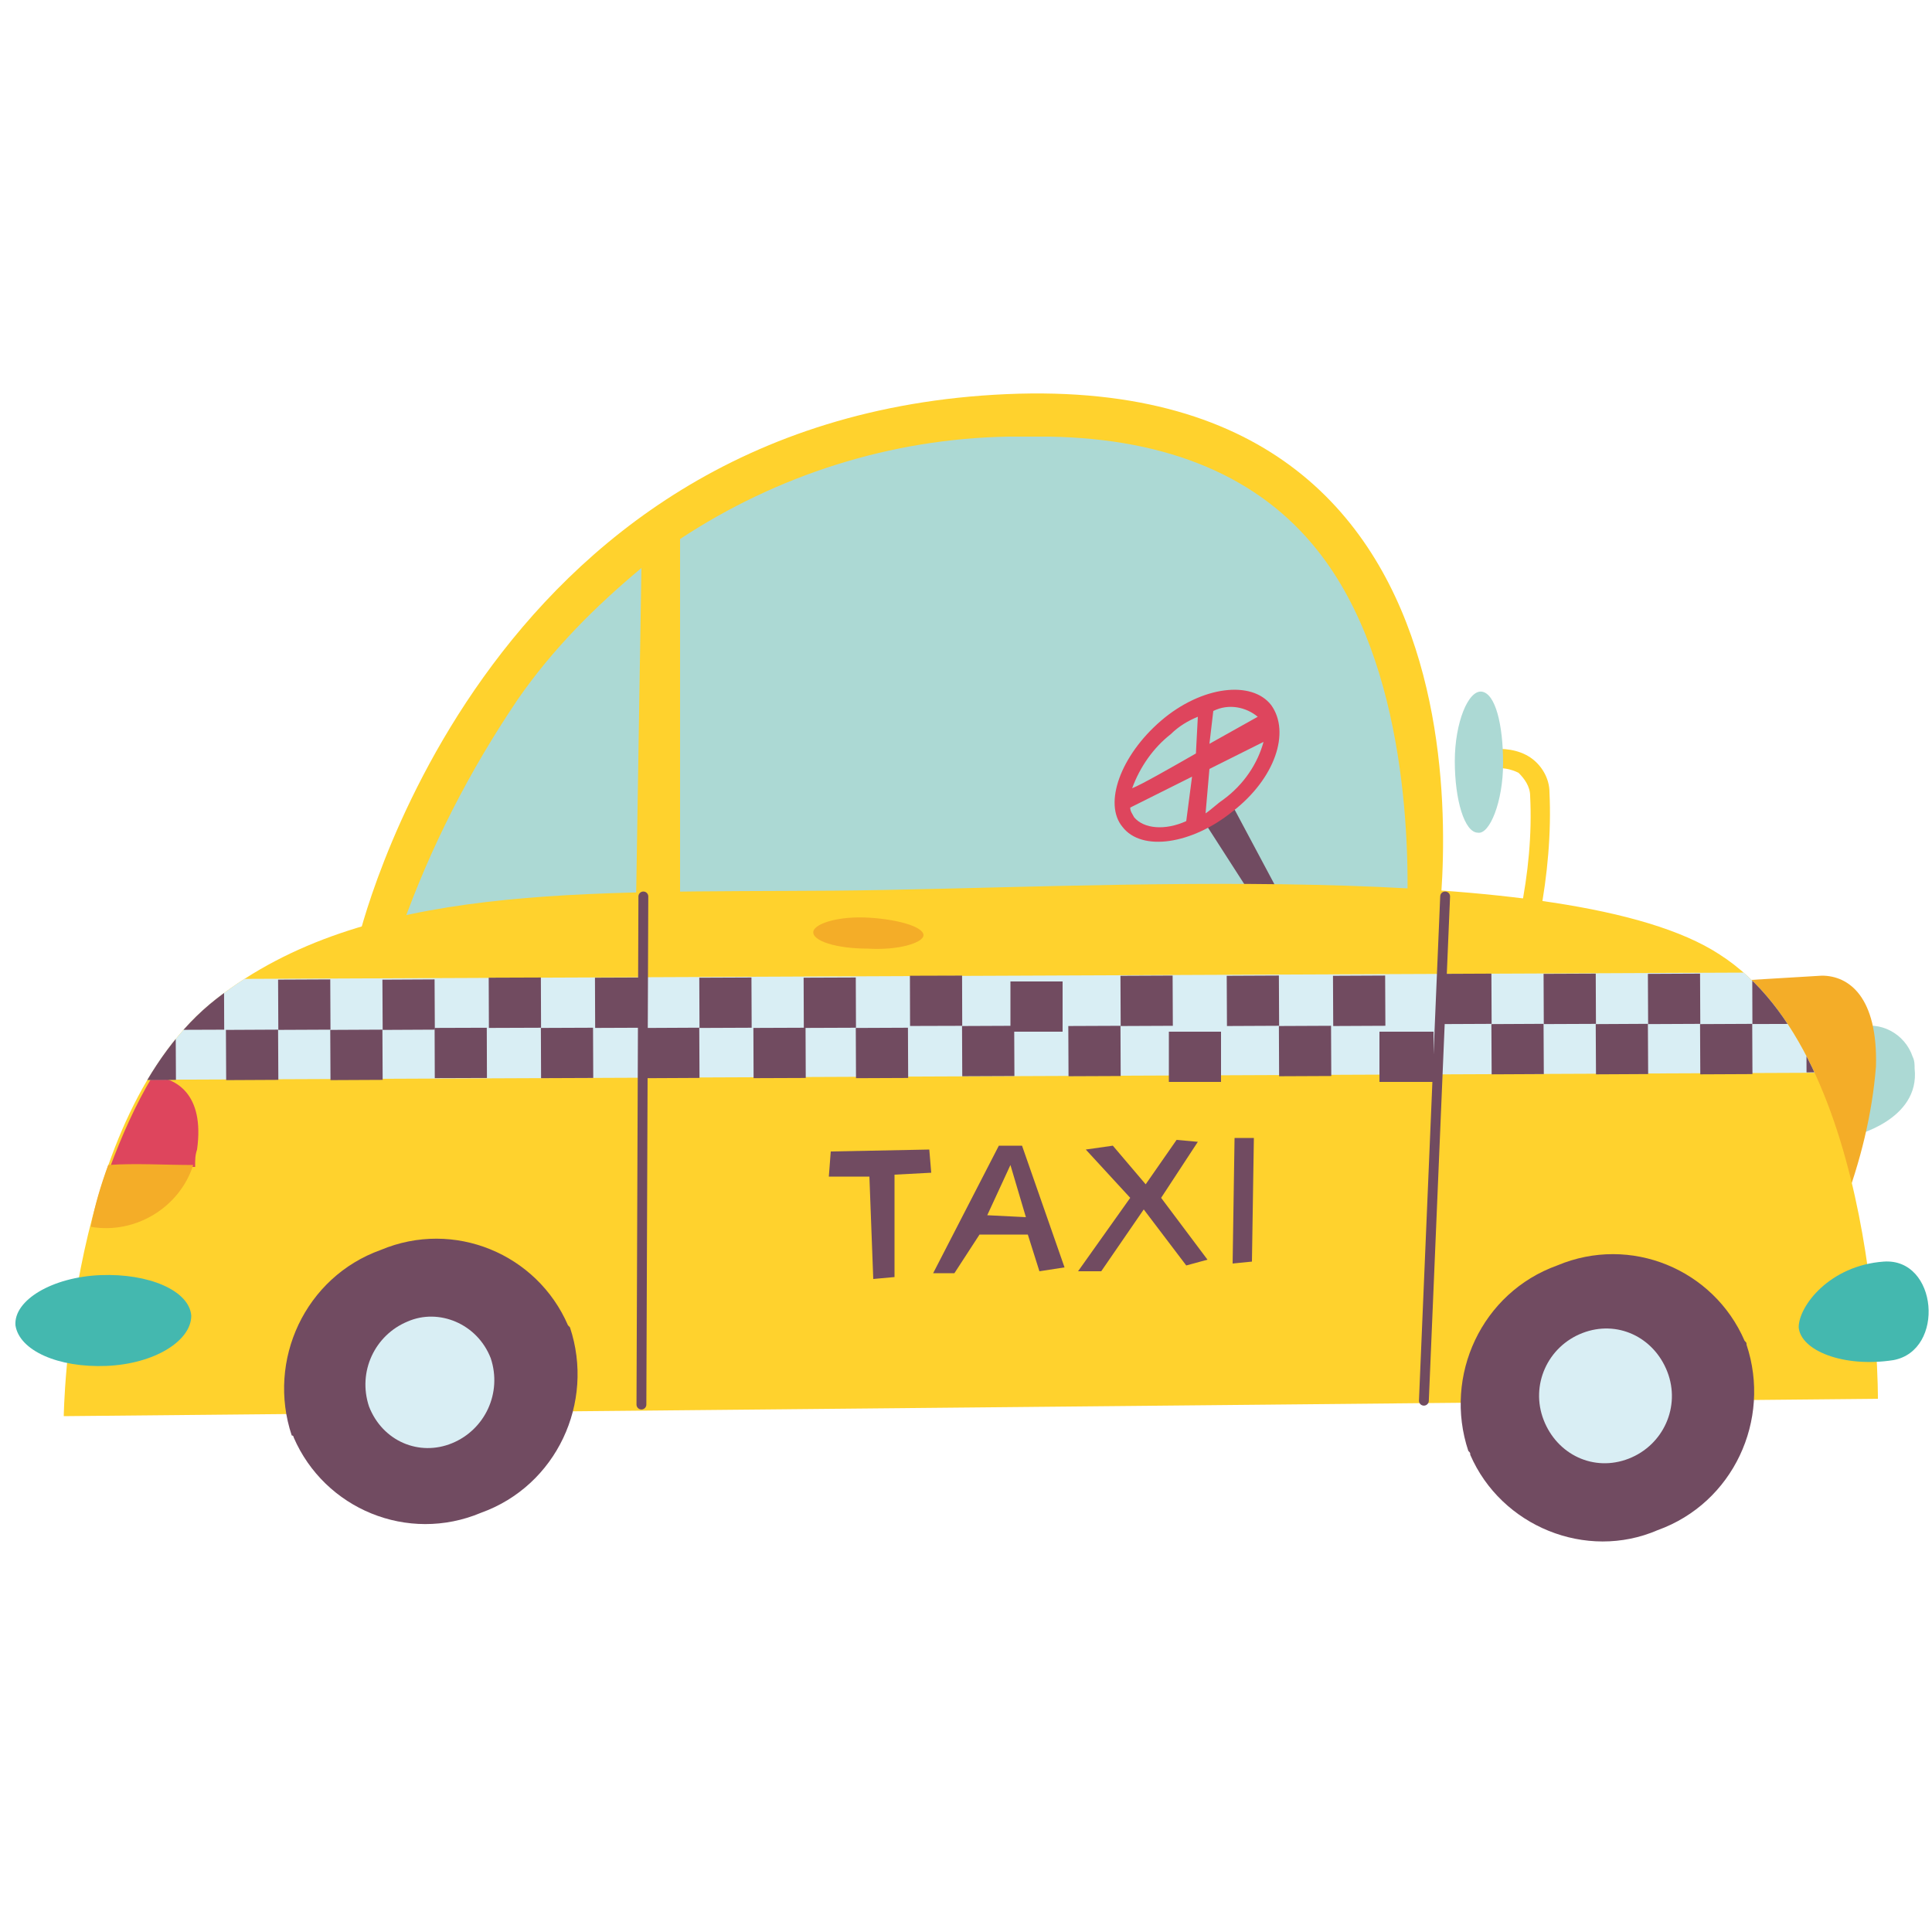
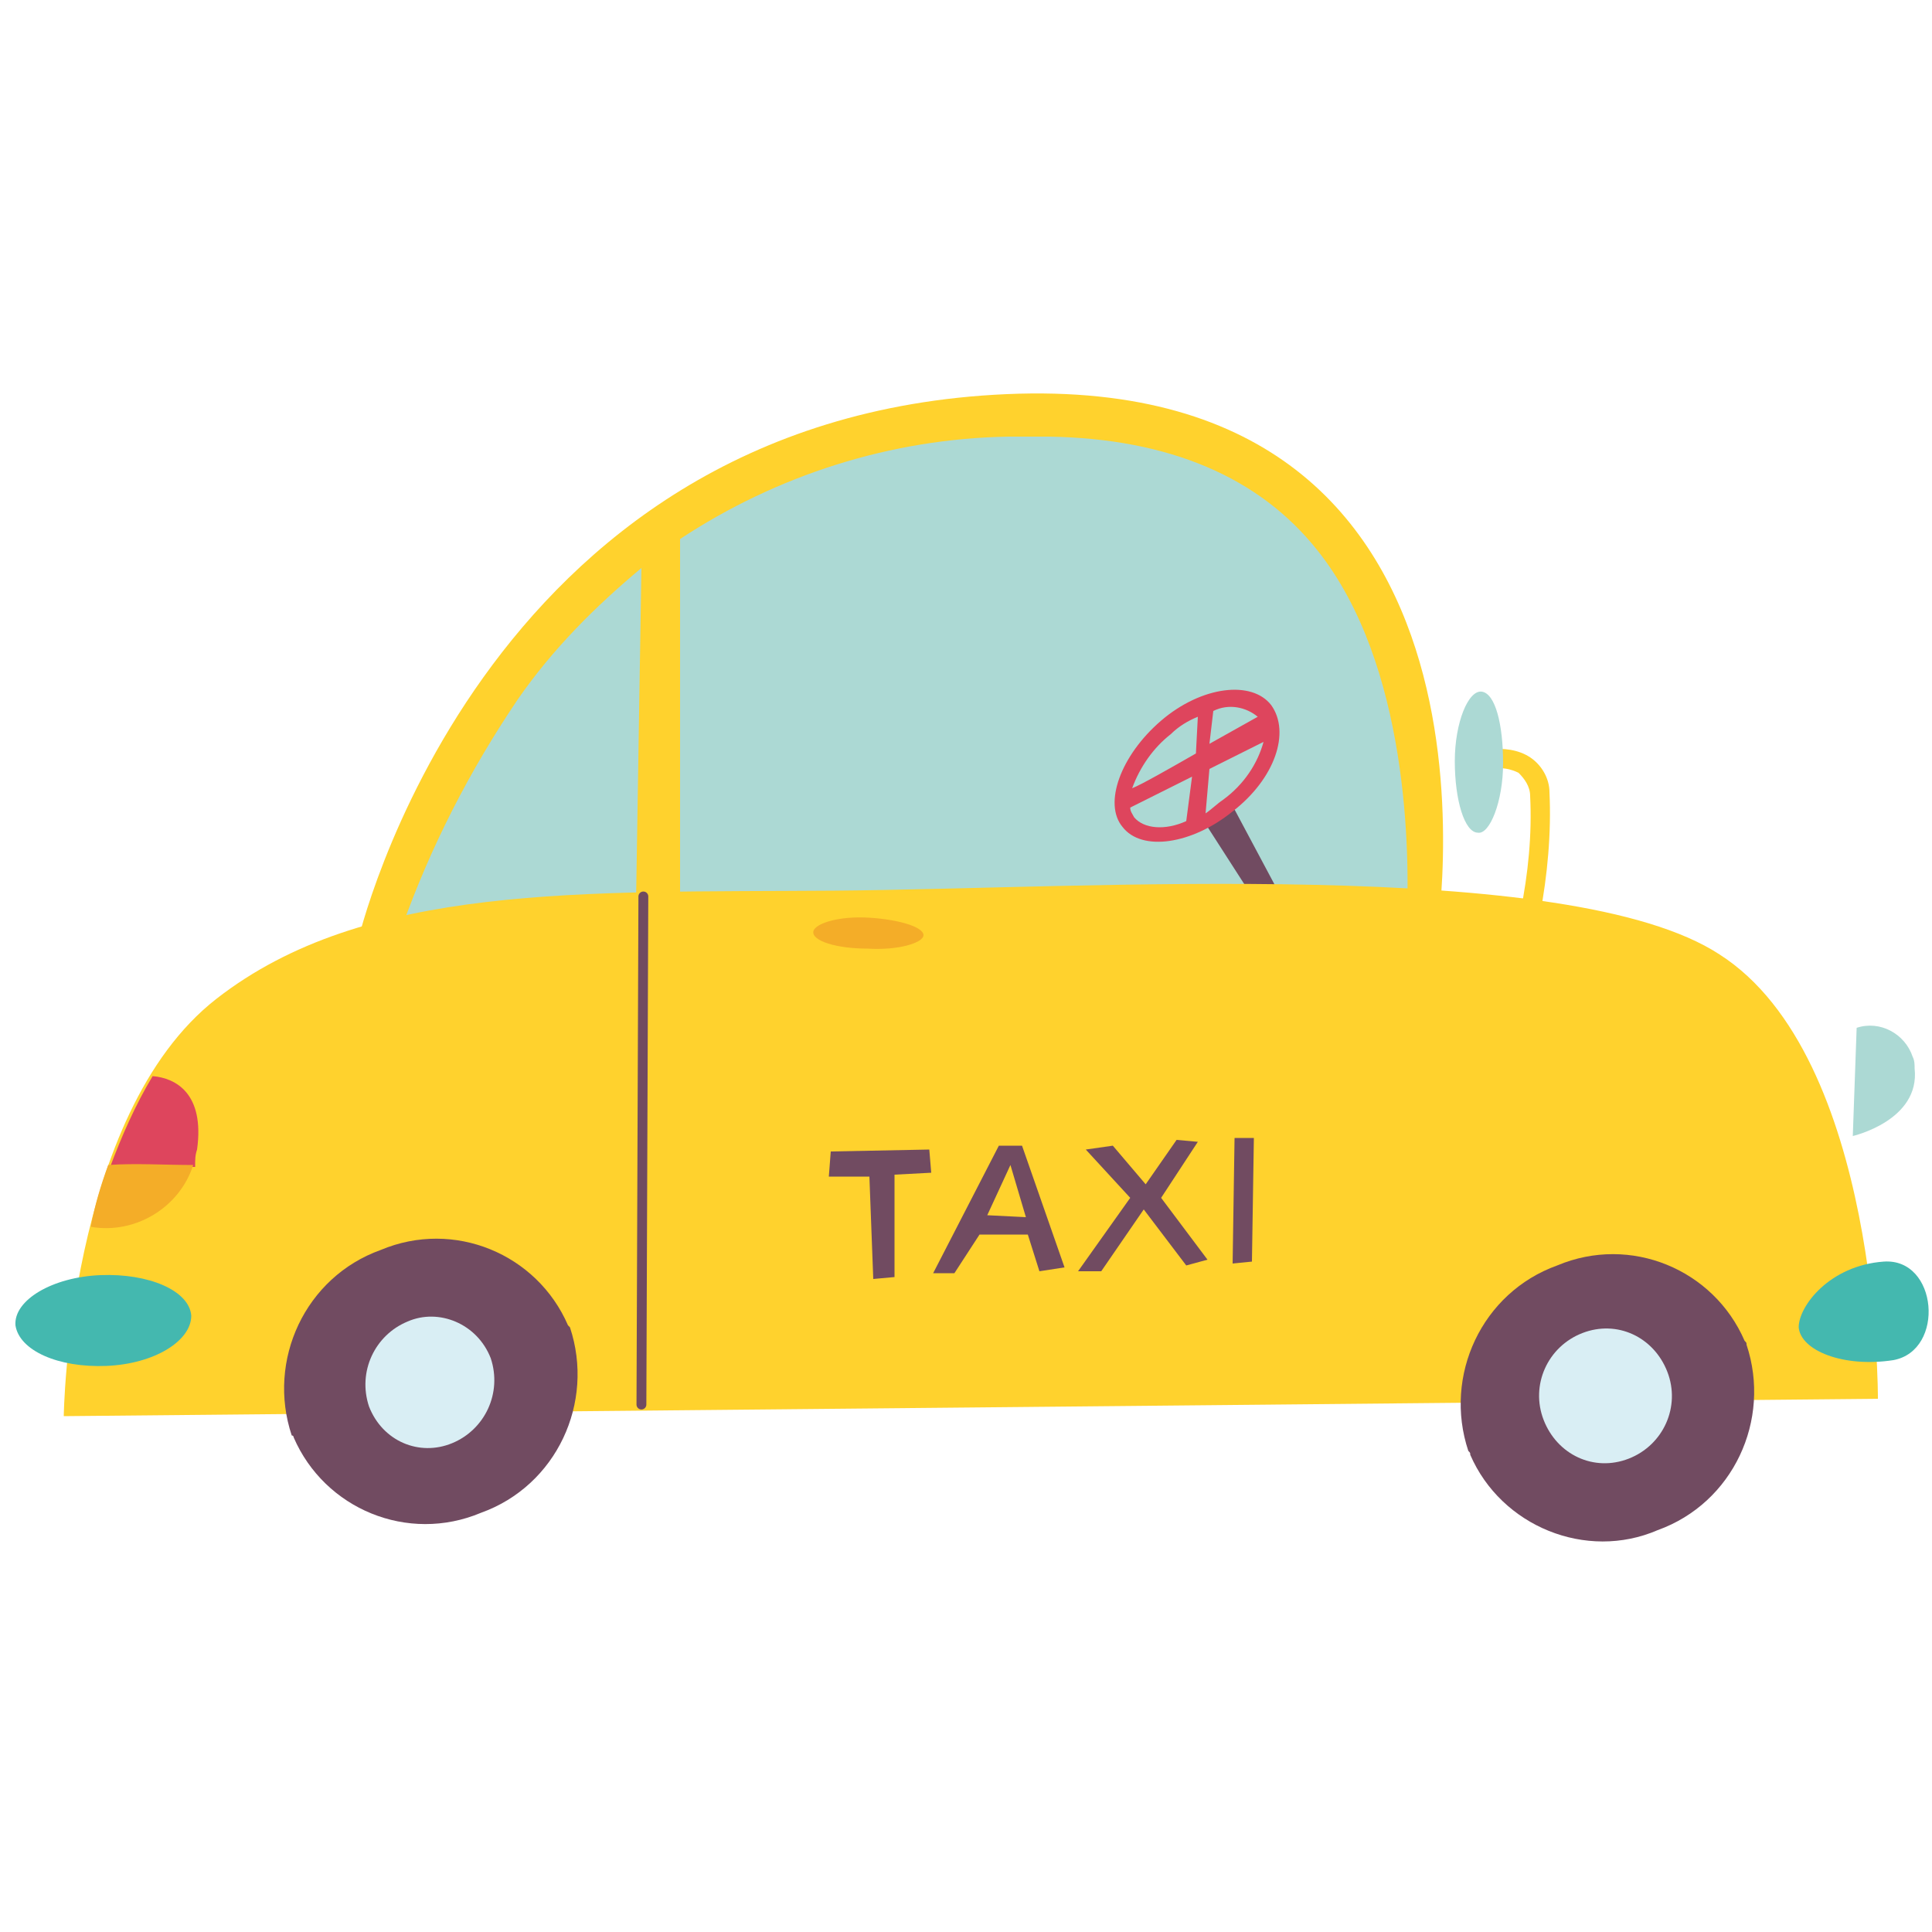
<svg xmlns="http://www.w3.org/2000/svg" xmlns:xlink="http://www.w3.org/1999/xlink" version="1.1" id="Laag_1" x="0px" y="0px" viewBox="0 0 100 100" style="enable-background:new 0 0 100 100;" xml:space="preserve" width="400" height="400">
  <style type="text/css">
	.st0{fill:#FFD22D;}
	.st1{fill:#ACD9D4;}
	.st2{fill:#714B61;}
	.st3{fill:#DE455D;}
	.st4{fill:#F4AD28;}
	.st5{fill:#44B8AF;}
	.st6{fill:#D9EEF4;}
	.st7{clip-path:url(#SVGID_00000077289091640753543710000000271255788687837320_);}
	.st8{fill:#714B60;}
	.st9{fill:none;stroke:#714B60;stroke-width:0.51;stroke-linecap:round;stroke-linejoin:round;}
</style>
  <path class="st0" d="M18.5,48.8c0,0,6.2-27.2,33.6-28.4S74.3,49,74.3,49L18.5,48.8z" />
  <path class="st1" d="M33.2,29.4c-2.4,2-4.6,4.2-6.4,6.8c-2.5,3.7-4.5,7.6-6,11.8h12.1L33.2,29.4z" />
  <path class="st1" d="M68.2,28.5c-3-3.8-7.7-5.8-13.9-5.9c-0.7,0-1.4,0-2.1,0c-6.1,0.1-12,2-17,5.3c0,3.4,0,15.8,0,20h37.6  C73,44.2,72.9,34.4,68.2,28.5z" />
  <path class="st0" d="M79.7,47.4l-1-0.2c0.4-2,0.6-4,0.5-6c0-0.5-0.3-0.9-0.6-1.2c-0.4-0.2-0.9-0.3-1.3-0.2l-0.2-1  c0.7-0.1,1.5,0,2.1,0.4s1,1.1,1,1.8C80.3,43.1,80.1,45.3,79.7,47.4z" />
  <path class="st1" d="M77.8,39.5c0,2-0.7,3.7-1.3,3.6c-0.7,0-1.2-1.7-1.2-3.7s0.7-3.7,1.4-3.6C77.4,35.9,77.8,37.5,77.8,39.5z" />
  <polygon class="st2" points="66.1,48.4 62.5,42.8 63.9,41.9 67.1,47.9 " />
  <path class="st3" d="M65.8,36.5c-1-1.3-3.6-1-5.7,0.8s-3,4.3-2,5.5c1,1.3,3.6,0.9,5.7-0.8C66,40.3,66.8,37.9,65.8,36.5z M62.8,36.8  c0.8-0.4,1.7-0.2,2.3,0.3l0,0l-2.5,1.4L62.8,36.8z M61.4,42.5c-1.1,0.5-2.2,0.4-2.7-0.2c-0.1-0.2-0.2-0.3-0.2-0.5l3.2-1.6L61.4,42.5  z M61.9,39c-1.4,0.8-2.8,1.6-3.3,1.8c0.4-1.1,1.1-2.1,2-2.8c0.4-0.4,0.9-0.7,1.4-0.9L61.9,39z M63.3,41.4c-0.3,0.2-0.6,0.5-0.9,0.7  l0.2-2.3l2.8-1.4C65.1,39.5,64.4,40.6,63.3,41.4z" />
  <path class="st1" d="M96.1,53.2c1.2-0.4,2.5,0.3,2.9,1.5c0.1,0.2,0.1,0.4,0.1,0.6c0.3,2.7-3.2,3.5-3.2,3.5L96.1,53.2z" />
-   <path class="st4" d="M89.3,50.8c0,0,3.3-0.2,5-0.3c1.4,0,2.9,1.1,2.8,4.7c-0.2,2.5-0.8,4.9-1.7,7.3L89.3,50.8z" />
  <path class="st0" d="M3.3,73.3c0,0,0.2-15.6,7.9-21.6s18.9-5.5,32-5.6s38-1.8,45.8,3.3c8.3,5.3,8.2,23,8.2,23L3.3,73.3z" />
  <path class="st5" d="M9.9,68.1c0,1.3-1.9,2.5-4.4,2.6S1,69.9,0.8,68.6c-0.1-1.3,1.9-2.5,4.4-2.6S9.8,66.8,9.9,68.1z" />
  <path class="st2" d="M29.5,68.7c1.3,3.9-0.7,8.2-4.6,9.6c-3.8,1.6-8.1-0.2-9.7-3.9c0,0,0-0.1-0.1-0.1c-1.3-3.9,0.7-8.2,4.6-9.6  c3.8-1.6,8.1,0.2,9.7,3.9C29.4,68.6,29.5,68.7,29.5,68.7z" />
  <path class="st6" d="M25.4,70.3c0.6,1.8-0.3,3.7-2,4.4c-1.7,0.7-3.6-0.1-4.3-1.9l0,0c-0.6-1.8,0.3-3.7,2-4.4  C22.7,67.7,24.7,68.5,25.4,70.3L25.4,70.3z" />
  <path class="st2" d="M90.4,69.6c1.3,3.9-0.7,8.2-4.6,9.6c-3.7,1.6-8.1-0.2-9.7-3.9c0-0.1,0-0.1-0.1-0.2c-1.3-3.9,0.7-8.2,4.6-9.6  c3.8-1.6,8.1,0.2,9.7,3.9C90.4,69.5,90.4,69.5,90.4,69.6z" />
  <path class="st6" d="M86.3,71c0.7,1.8-0.2,3.8-2,4.5s-3.7-0.2-4.4-2l0,0c-0.7-1.8,0.2-3.8,2-4.5C83.7,68.3,85.6,69.2,86.3,71  L86.3,71z" />
  <path class="st5" d="M93.1,68.7c0-1.1,1.6-3.2,4.4-3.4c2.8-0.2,3.2,4.6,0.5,5.1C95.4,70.8,93.2,69.9,93.1,68.7z" />
  <path class="st3" d="M10.2,59.5c0.4-2.9-1.1-3.7-2.3-3.8c-0.9,1.5-1.6,3.1-2.2,4.7c1.4-0.1,2.8,0,4.4,0C10.1,60,10.1,59.8,10.2,59.5  z" />
  <path class="st4" d="M5.6,60.3c-0.4,1.1-0.7,2.1-0.9,3.2c2.3,0.4,4.6-1,5.3-3.2C8.5,60.3,7,60.2,5.6,60.3z" />
  <g>
    <g>
      <defs>
-         <path id="SVGID_1_" d="M3.3,73.3c0,0,0.2-15.6,7.9-21.6s18.9-5.5,32-5.6s38-1.8,45.8,3.3c8.3,5.3,8.2,23,8.2,23L3.3,73.3z" />
-       </defs>
+         </defs>
      <clipPath id="SVGID_00000106118801636190754220000015442385960561294493_">
        <use xlink:href="#SVGID_1_" style="overflow:visible;" />
      </clipPath>
      <g style="clip-path:url(#SVGID_00000106118801636190754220000015442385960561294493_);">
        <rect x="6.1" y="50.5" transform="matrix(1 -4.188741e-03 4.188741e-03 1 -0.222 0.22)" class="st6" width="92.8" height="5.2" />
        <rect x="19.8" y="50.7" transform="matrix(1 -5.061368e-03 5.061368e-03 1 -0.263 0.108)" class="st8" width="2.7" height="2.6" />
        <rect x="22.5" y="53.2" transform="matrix(1 -3.316102e-03 3.316102e-03 1 -0.181 7.938878e-02)" class="st8" width="2.7" height="2.6" />
        <rect x="25.3" y="50.6" transform="matrix(1 -3.665158e-03 3.665158e-03 1 -0.19 9.802552e-02)" class="st8" width="2.7" height="2.6" />
        <rect x="28" y="53.2" transform="matrix(1 -4.014215e-03 4.014215e-03 1 -0.218 0.118)" class="st8" width="2.7" height="2.6" />
        <rect x="30.8" y="50.6" transform="matrix(1 -4.014215e-03 4.014215e-03 1 -0.208 0.129)" class="st8" width="2.5" height="2.6" />
        <rect x="33.2" y="53.2" transform="matrix(1 -4.886844e-03 4.886844e-03 1 -0.266 0.17)" class="st8" width="3" height="2.6" />
        <rect x="36.2" y="50.6" transform="matrix(1 -4.188741e-03 4.188741e-03 1 -0.217 0.158)" class="st8" width="2.7" height="2.6" />
        <rect x="6.6" y="53.3" transform="matrix(1 -5.061368e-03 5.061368e-03 1 -0.276 4.043139e-02)" class="st8" width="2.5" height="2.6" />
        <rect x="9.1" y="50.7" transform="matrix(1 -3.665158e-03 3.665158e-03 1 -0.191 3.828399e-02)" class="st8" width="2.5" height="2.6" />
        <rect x="11.7" y="53.3" transform="matrix(1 -5.061368e-03 5.061368e-03 1 -0.276 6.675202e-02)" class="st8" width="2.7" height="2.6" />
        <rect x="14.4" y="50.7" transform="matrix(1 -4.537793e-03 4.537793e-03 1 -0.236 7.200684e-02)" class="st8" width="2.7" height="2.6" />
        <rect x="17.1" y="53.3" transform="matrix(1 -4.886844e-03 4.886844e-03 1 -0.267 9.081631e-02)" class="st8" width="2.7" height="2.6" />
        <rect x="39" y="53.2" transform="matrix(1 -3.839687e-03 3.839687e-03 1 -0.209 0.155)" class="st8" width="2.7" height="2.6" />
        <rect x="41.6" y="50.6" transform="matrix(1 -3.839687e-03 3.839687e-03 1 -0.199 0.165)" class="st8" width="2.7" height="2.6" />
        <rect x="44.3" y="53.2" transform="matrix(1 -4.363268e-03 4.363268e-03 1 -0.237 0.2)" class="st8" width="2.7" height="2.6" />
-         <rect x="47.1" y="50.5" transform="matrix(1 -2.967029e-03 2.967029e-03 1 -0.153 0.144)" class="st8" width="2.7" height="2.6" />
        <rect x="49.8" y="53.1" transform="matrix(1 -4.363268e-03 4.363268e-03 1 -0.237 0.224)" class="st8" width="2.7" height="2.6" />
        <rect x="52.3" y="50.8" class="st8" width="2.7" height="2.6" />
        <rect x="55.3" y="53.1" transform="matrix(1 -4.188741e-03 4.188741e-03 1 -0.227 0.238)" class="st8" width="2.7" height="2.6" />
        <rect x="58" y="50.5" transform="matrix(1 -4.363268e-03 4.363268e-03 1 -0.226 0.26)" class="st8" width="2.7" height="2.6" />
        <rect x="60.5" y="53.4" class="st8" width="2.7" height="2.6" />
        <rect x="63.5" y="50.5" transform="matrix(1 -4.712320e-03 4.712320e-03 1 -0.243 0.306)" class="st8" width="2.7" height="2.6" />
        <rect x="66.2" y="53.1" transform="matrix(1 -4.537793e-03 4.537793e-03 1 -0.246 0.307)" class="st8" width="2.7" height="2.6" />
        <rect x="69" y="50.5" transform="matrix(1 -4.712320e-03 4.712320e-03 1 -0.243 0.332)" class="st8" width="2.7" height="2.6" />
        <rect x="71.4" y="53.4" class="st8" width="2.8" height="2.6" />
        <rect x="74.5" y="50.4" transform="matrix(1 -4.537793e-03 4.537793e-03 1 -0.234 0.345)" class="st8" width="2.7" height="2.6" />
        <rect x="77.2" y="53" transform="matrix(1 -5.061368e-03 5.061368e-03 1 -0.274 0.398)" class="st8" width="2.7" height="2.6" />
        <rect x="79.9" y="50.4" transform="matrix(1 -4.188741e-03 4.188741e-03 1 -0.216 0.341)" class="st8" width="2.7" height="2.6" />
        <rect x="82.6" y="53" transform="matrix(1 -5.235892e-03 5.235892e-03 1 -0.283 0.44)" class="st8" width="2.7" height="2.6" />
        <rect x="85.3" y="50.4" transform="matrix(1 -4.537793e-03 4.537793e-03 1 -0.234 0.394)" class="st8" width="2.7" height="2.6" />
        <rect x="88" y="53" transform="matrix(1 -4.712320e-03 4.712320e-03 1 -0.255 0.422)" class="st8" width="2.7" height="2.6" />
        <rect x="90.7" y="50.4" transform="matrix(1 -3.141556e-03 3.141556e-03 1 -0.162 0.289)" class="st8" width="2.7" height="2.6" />
        <rect x="93.5" y="52.9" transform="matrix(1 -4.363268e-03 4.363268e-03 1 -0.236 0.414)" class="st8" width="2.7" height="2.6" />
        <rect x="96.2" y="50.3" transform="matrix(1 -4.014215e-03 4.014215e-03 1 -0.206 0.392)" class="st8" width="2.7" height="2.6" />
      </g>
    </g>
  </g>
  <line class="st9" x1="33.2" y1="72.7" x2="33.3" y2="46.4" />
-   <line class="st9" x1="73.7" y1="72.5" x2="74.8" y2="46.4" />
  <path class="st4" d="M47.8,48.4c0,0.4-1.3,0.8-2.9,0.7c-1.6,0-2.9-0.4-2.8-0.9c0.1-0.4,1.3-0.8,2.9-0.7C46.6,47.6,47.8,48,47.8,48.4  z" />
  <polygon class="st2" points="45.2,66.2 45,60.9 42.9,60.9 43,59.6 48.1,59.5 48.2,60.7 46.3,60.8 46.3,66.1 " />
  <path class="st2" d="M52.9,59.3h-1.2l-3.4,6.6h1.1l1.3-2h2.5l0.6,1.9l1.3-0.2L52.9,59.3z M51.1,62.9l1.2-2.6l0.8,2.7L51.1,62.9z" />
  <polygon class="st2" points="57,65.8 55.8,65.8 58.5,62 56.2,59.5 57.6,59.3 59.3,61.3 60.9,59 62,59.1 60.1,62 62.5,65.2   61.4,65.5 59.2,62.6 " />
  <polygon class="st2" points="63.9,58.9 63.8,65.4 64.8,65.3 64.9,58.9 " />
</svg>